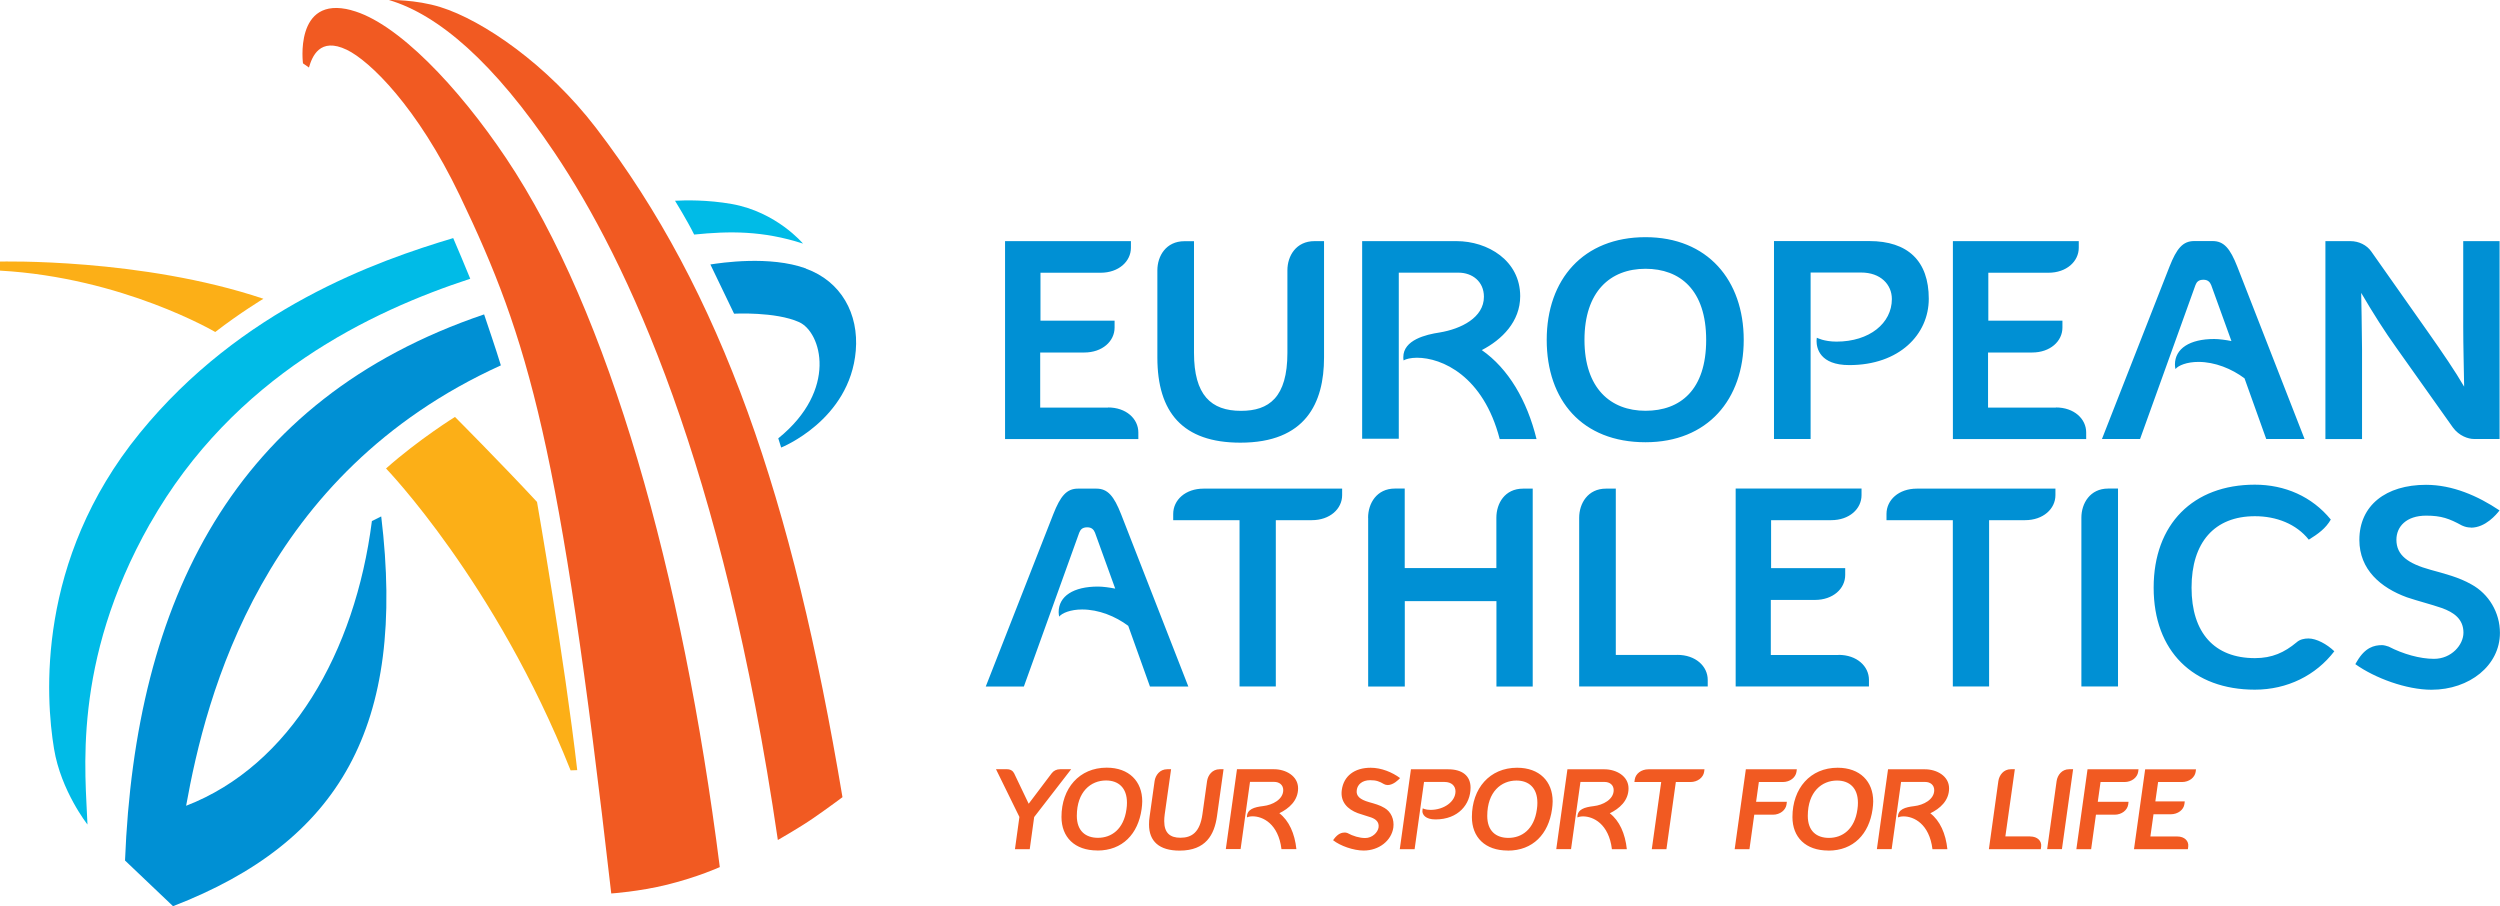
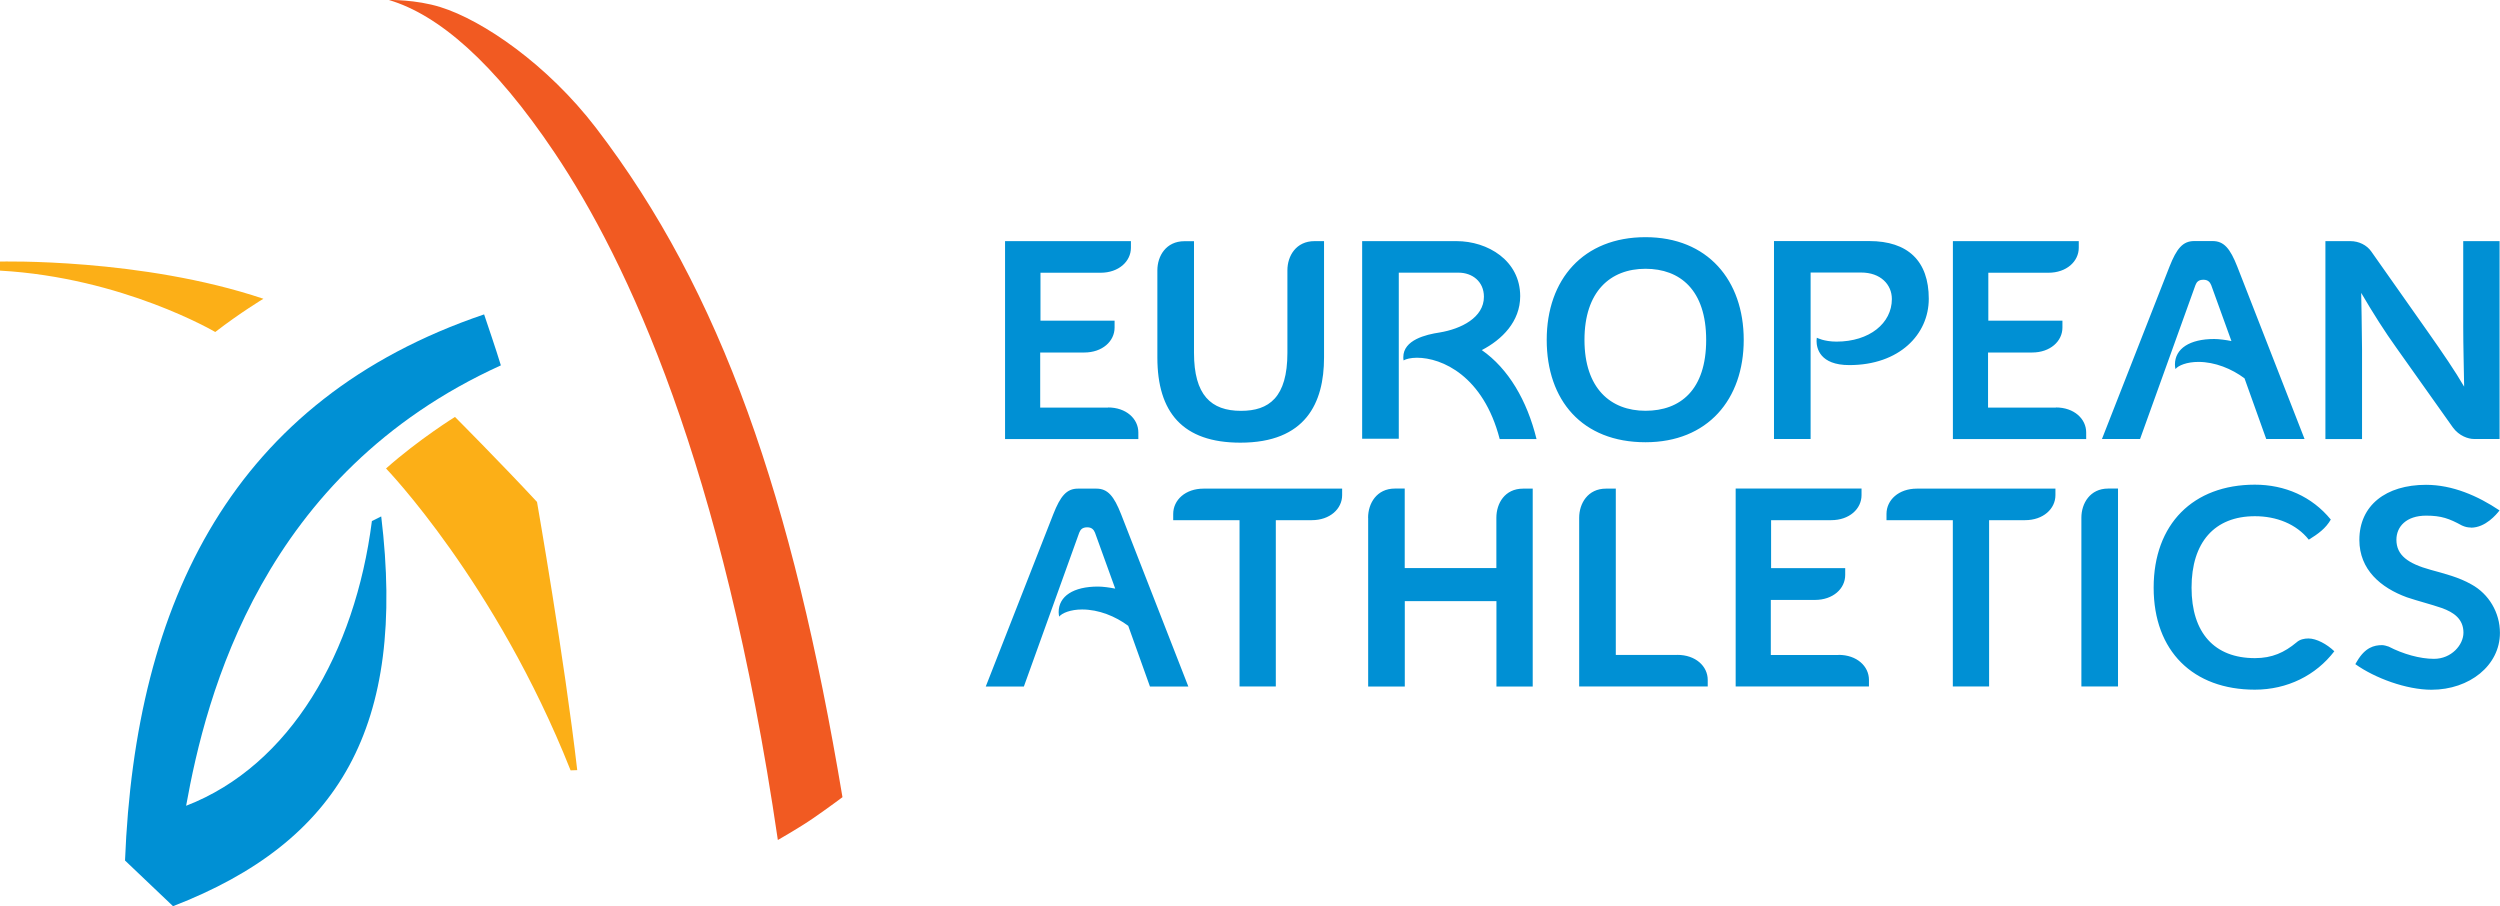
<svg xmlns="http://www.w3.org/2000/svg" id="corporate_logo_wtag_fc_rgb_l" viewBox="0 0 353.54 128.15">
  <path d="m156.69,57.62c2.57,0,4.29,1.6,4.29,3.54v.93h-18.85v-27.99h17.8v.93c0,1.94-1.73,3.54-4.29,3.54h-8.5v6.78h10.48v.97c0,1.94-1.73,3.53-4.29,3.53h-6.23v7.79h9.6Zm25.37-19.4c0-2.02,1.22-4.12,3.83-4.12h1.35v16.46c0,6.44-2.61,12.04-11.83,12.04-8.16,0-11.74-4.29-11.74-12.04v-12.33c0-2.02,1.22-4.12,3.83-4.12h1.35v15.78c0,5.98,2.4,8.21,6.65,8.21,3.95,0,6.56-1.89,6.56-8.21v-11.66Zm30.02,23.86c-2.31-8.92-8.16-11.49-11.7-11.49-.84,0-1.56.17-1.89.38-.04-.17-.04-.34-.04-.46,0-2.44,3.2-3.2,5.13-3.49,3.03-.5,6.27-2.1,6.27-5.05,0-2.19-1.68-3.41-3.58-3.41h-8.46v23.48h-5.18v-27.94h13.34c4.42,0,9.01,2.74,9.01,7.79,0,3.58-2.57,6.14-5.43,7.62,3.75,2.61,6.4,7.11,7.74,12.58h-5.22Zm20.62.46c-8.96,0-13.97-5.93-13.97-14.48s5.18-14.52,13.97-14.52,13.89,6.1,13.89,14.52-5.09,14.48-13.89,14.48Zm0-24.53c-4.97,0-8.63,3.2-8.63,10.06s3.7,10.02,8.63,10.02,8.58-2.95,8.58-10.02-3.7-10.06-8.58-10.06Zm23.35,24.07h-5.18v-27.99h13.47c5.47,0,8.42,2.82,8.42,8.16,0,5.05-4.17,9.38-11.24,9.38-4.17,0-4.63-2.4-4.63-3.41,0-.25.04-.46.04-.46,0,0,1.01.55,2.78.55,4.67,0,7.83-2.61,7.83-6.02,0-2.06-1.6-3.75-4.34-3.75h-7.15v23.52Zm34.68-4.46c2.57,0,4.29,1.6,4.29,3.54v.93h-18.85v-27.99h17.8v.93c0,1.94-1.73,3.54-4.29,3.54h-8.5v6.78h10.48v.97c0,1.94-1.73,3.53-4.29,3.53h-6.23v7.79h9.6Zm29.75,4.46l-3.07-8.58c-1.81-1.35-4.17-2.32-6.52-2.32-1.64,0-2.86.51-3.24,1.01-.04-.13-.08-.38-.08-.63,0-2.27,2.1-3.62,5.55-3.62.67,0,1.64.13,2.44.29l-2.86-7.91c-.17-.42-.46-.76-1.1-.76-.71,0-.97.34-1.13.76l-7.83,21.76h-5.39l9.55-24.37c1.01-2.57,1.89-3.62,3.49-3.62h2.61c1.6,0,2.48,1.05,3.49,3.62l9.51,24.37h-5.43Zm33-27.99v27.99h-3.62c-.8,0-2.1-.42-2.99-1.64l-8-11.28c-1.6-2.23-3.24-4.8-4.96-7.74,0,0,.12,6.1.12,8v12.67h-5.18v-27.99h3.54c1.18,0,2.31.55,2.95,1.47l8.12,11.53c1.98,2.82,3.74,5.39,5.01,7.58-.04-2.82-.13-5.72-.13-8.5v-12.08h5.13Zm-190.86,62.99l-3.07-8.58c-1.81-1.35-4.17-2.31-6.52-2.31-1.64,0-2.86.51-3.24,1.01-.04-.13-.08-.38-.08-.63,0-2.27,2.1-3.62,5.56-3.62.67,0,1.64.13,2.44.29l-2.86-7.91c-.17-.42-.46-.76-1.09-.76-.72,0-.97.34-1.14.76l-7.83,21.76h-5.39l9.55-24.37c1.01-2.57,1.89-3.62,3.49-3.62h2.61c1.6,0,2.48,1.05,3.49,3.62l9.51,24.37h-5.43Zm27.18-27.99v.93c0,1.94-1.73,3.54-4.29,3.54h-5.09v23.52c-5.22,0-5.13,0-5.13,0v-23.52h-9.38v-.88c0-1.98,1.73-3.58,4.29-3.58h19.61Zm3.67,4.12c0-2.02,1.22-4.12,3.79-4.12h1.39v11.24h12.96v-7.11c0-2.02,1.18-4.12,3.79-4.12h1.35v27.99h-5.13v-12.08h-12.96v12.08h-5.18v-23.86Zm43.74,19.4c2.57,0,4.29,1.6,4.29,3.54v.93h-18.18v-23.86c0-2.02,1.22-4.12,3.79-4.12h1.39v23.52h8.71Zm22.8,0c2.57,0,4.29,1.6,4.29,3.54v.93h-18.85v-27.99h17.8v.93c0,1.94-1.72,3.54-4.29,3.54h-8.5v6.78h10.48v.97c0,1.94-1.72,3.53-4.29,3.53h-6.23v7.79h9.59Zm30.66-23.52v.93c0,1.94-1.73,3.54-4.29,3.54h-5.09v23.52c-5.22,0-5.13,0-5.13,0v-23.52h-9.38v-.88c0-1.98,1.73-3.58,4.29-3.58h19.61Zm3.67,4.12c0-2.02,1.22-4.12,3.79-4.12h1.39v27.99h-5.18v-23.86Zm35.28.25c-.72,1.26-1.77,2.02-3.12,2.86-1.77-2.23-4.59-3.32-7.62-3.32-5.72,0-8.96,3.7-8.96,10.1s3.24,9.97,8.96,9.97c2.44,0,4.17-.8,5.89-2.23.46-.42,1.09-.55,1.68-.55,1.13,0,2.61.8,3.66,1.81-2.61,3.41-6.65,5.43-11.24,5.43-8.71,0-14.31-5.43-14.31-14.43s5.6-14.56,14.31-14.56c4.25,0,8.08,1.68,10.73,4.92Zm19.79,1.14c-.42,0-.8-.08-1.26-.29-1.77-.97-2.9-1.39-5.05-1.39-2.82,0-4.21,1.56-4.21,3.41,0,2.19,1.64,3.37,4.84,4.25,1.98.55,4,1.05,5.76,2.06,2.48,1.35,4.04,4,4.04,6.86,0,4.59-4.29,8.04-9.68,8.04-3.54,0-8-1.64-10.77-3.62l.25-.42c1.14-1.94,2.4-2.27,3.54-2.27.25,0,.72.13.93.21,2.02,1.05,4.42,1.73,6.4,1.73,2.48,0,4.17-1.98,4.17-3.7,0-1.89-1.3-2.86-3.07-3.49-1.6-.55-3.32-.97-4.92-1.51-3.7-1.35-6.73-3.91-6.73-8.12,0-4.88,3.75-7.79,9.43-7.79,3.74,0,7.32,1.56,10.39,3.62-.42.55-1.98,2.44-4.04,2.44Z" fill="#0090d4" />
-   <path d="m146.25,115.53l-.63,4.56h-2.09l.63-4.56-3.31-6.75h1.55c.51,0,.85.24,1.02.59l2.04,4.27h.03l3.23-4.28c.27-.36.68-.58,1.21-.58h1.55l-5.22,6.75Zm8.94,4.74c-3.23,0-5.08-1.89-5.08-4.74,0-4.06,2.53-6.97,6.39-6.97,3.18,0,5.03,1.95,5.03,4.76,0,.36-.04.73-.09,1.11-.49,3.5-2.7,5.85-6.25,5.85Zm4.18-6.76c0-2.12-1.22-3.14-2.96-3.14-2.14,0-4.13,1.58-4.13,5,0,2.14,1.24,3.11,2.99,3.11,1.89,0,3.64-1.19,4.03-4.04.05-.32.07-.63.07-.92Zm11.33-3.06c.12-.82.73-1.67,1.79-1.67h.54l-.93,6.65c-.37,2.6-1.56,4.86-5.29,4.86-2.87,0-4.32-1.31-4.32-3.69,0-.37.02-.77.09-1.17l.7-4.98c.12-.82.73-1.67,1.79-1.67h.54l-.9,6.37c-.05.36-.07.68-.07.97,0,1.68.83,2.35,2.29,2.35,1.6,0,2.75-.76,3.11-3.31l.66-4.71Zm4.25-1.67h5.22c1.65,0,3.4.95,3.4,2.7s-1.31,2.87-2.65,3.52c1.36,1.05,2.18,2.87,2.41,5.08h-2.11c-.44-3.6-2.65-4.64-4.08-4.64-.34,0-.65.07-.78.15,0-.02-.02-.05-.02-.07,0-1.07,1-1.38,2.29-1.53,1.33-.15,2.84-.94,2.84-2.26,0-.75-.58-1.16-1.28-1.16h-3.42c-1.33,9.49-1.33,9.5-1.33,9.5h-2.09l1.58-11.3Zm21.27,2.23c-.17,0-.32-.03-.49-.12-.66-.39-1.1-.56-1.97-.56-1.14,0-1.79.63-1.89,1.38-.14.88.48,1.36,1.72,1.72.77.22,1.55.42,2.21.83.92.54,1.39,1.61,1.24,2.77-.27,1.85-2.02,3.25-4.2,3.25-1.43,0-3.31-.66-4.32-1.46l.12-.17c.58-.78,1.11-.92,1.56-.92.1,0,.29.05.36.08.76.42,1.7.7,2.5.7,1,0,1.79-.8,1.89-1.5.1-.76-.37-1.16-1.04-1.41-.63-.22-1.29-.39-1.9-.61-1.43-.54-2.5-1.58-2.26-3.28.27-1.97,1.79-3.14,4.08-3.14,1.51,0,3.04.63,4.16,1.46-.2.22-.94.99-1.77.99Zm3.82,9.08h-2.09l1.58-11.3h5.27c1.96,0,3.16.9,3.16,2.6,0,2.33-1.72,4.49-4.96,4.49-1.44,0-1.85-.7-1.85-1.16,0-.22.05-.39.05-.41,0,0,.37.22,1.09.22,1.9,0,3.54-1.16,3.54-2.62,0-.75-.54-1.33-1.56-1.33h-2.89l-1.33,9.5Zm13.19.19c-3.23,0-5.08-1.89-5.08-4.74,0-4.06,2.53-6.97,6.39-6.97,3.18,0,5.03,1.95,5.03,4.76,0,.36-.04.73-.09,1.11-.49,3.5-2.7,5.85-6.25,5.85Zm4.18-6.76c0-2.12-1.22-3.14-2.96-3.14-2.14,0-4.13,1.58-4.13,5,0,2.14,1.24,3.11,2.99,3.11,1.89,0,3.64-1.19,4.03-4.04.05-.32.07-.63.07-.92Zm4.27-4.73h5.22c1.65,0,3.4.95,3.4,2.7s-1.31,2.87-2.65,3.52c1.36,1.05,2.18,2.87,2.41,5.08h-2.11c-.44-3.6-2.65-4.64-4.08-4.64-.34,0-.65.07-.78.15,0-.02-.02-.05-.02-.07,0-1.07,1-1.38,2.29-1.53,1.33-.15,2.84-.94,2.84-2.26,0-.75-.58-1.16-1.28-1.16h-3.42c-1.33,9.49-1.33,9.5-1.33,9.5h-2.09l1.58-11.3Zm19.36,0l-.05.37c-.12.78-.9,1.43-1.94,1.43h-2.06l-1.33,9.5c-2.11,0-2.07,0-2.07,0l1.33-9.5h-3.79l.05-.36c.12-.8.9-1.44,1.94-1.44h7.92Zm7.04,6.42l-.68,4.88h-2.09l1.58-11.3h7.21l-.05.37c-.12.78-.9,1.43-1.94,1.43h-3.38l-.39,2.8h4.35l-.05.39c-.12.78-.9,1.43-1.92,1.43h-2.63Zm10.48,5.07c-3.23,0-5.08-1.89-5.08-4.74,0-4.06,2.53-6.97,6.39-6.97,3.18,0,5.03,1.95,5.03,4.76,0,.36-.04.73-.09,1.11-.49,3.5-2.7,5.85-6.25,5.85Zm4.18-6.76c0-2.12-1.22-3.14-2.96-3.14-2.14,0-4.13,1.58-4.13,5,0,2.14,1.24,3.11,2.99,3.11,1.89,0,3.64-1.19,4.03-4.04.05-.32.07-.63.07-.92Zm4.27-4.73h5.22c1.65,0,3.4.95,3.4,2.7s-1.31,2.87-2.65,3.52c1.36,1.05,2.18,2.87,2.41,5.08h-2.11c-.44-3.6-2.65-4.64-4.08-4.64-.34,0-.65.07-.78.15,0-.02-.02-.05-.02-.07,0-1.07,1-1.38,2.29-1.53,1.33-.15,2.84-.94,2.84-2.26,0-.75-.58-1.16-1.27-1.16h-3.42c-1.33,9.49-1.33,9.5-1.33,9.5h-2.09l1.58-11.3Zm20.09,9.5c1.04,0,1.65.65,1.55,1.43l-.05.37h-7.34l1.34-9.64c.12-.82.73-1.67,1.77-1.67h.56l-1.34,9.5h3.52Zm3.74-7.84c.12-.82.73-1.67,1.77-1.67h.56l-1.58,11.3h-2.09l1.34-9.64Zm5.56,4.76l-.68,4.88h-2.09l1.58-11.3h7.21l-.05.37c-.12.78-.9,1.43-1.94,1.43h-3.38l-.39,2.8h4.35l-.05.39c-.12.78-.9,1.43-1.92,1.43h-2.63Zm11.5,3.08c1.04,0,1.65.65,1.55,1.43l-.05.37h-7.62l1.58-11.3h7.19l-.05.37c-.12.78-.9,1.43-1.94,1.43h-3.37l-.39,2.74h4.16l-.05.39c-.1.78-.9,1.43-1.94,1.43h-2.43l-.44,3.14h3.79Z" fill="#f15a22" />
  <g>
    <path d="m37.25,42.25C20,36.46,0,36.99,0,36.99v1.28c17.38.98,30.44,8.68,30.44,8.68,3.56-2.75,6.81-4.7,6.81-4.7Z" fill="#fcaf17" />
    <g>
-       <path d="m98.17,33.17c4.95-.5,9.68-.57,15.39,1.28,0,0-3.73-4.47-10.07-5.6-3.46-.61-6.63-.54-8.03-.46,0,0,1.75,2.84,2.71,4.79Z" fill="#00bbe7" />
-       <path d="m113.98,37.97c-5.1-1.86-12.06-.8-13.52-.57l3.35,6.96s5.85-.31,9.19,1.19c3.17,1.42,5.54,9.58-2.94,16.44l.41,1.3s9.71-3.86,10.55-13.68c.45-5.24-2.07-9.82-7.05-11.62Z" fill="#0090d4" />
      <path d="m75.94,70.98c-5.08-5.48-11.6-12.02-11.6-12.02,0,0-5.08,3.15-9.75,7.29,0,0,15.54,16.1,26.1,42.69l.94-.03c-1.81-15.75-5.69-37.94-5.69-37.94Z" fill="#fcaf17" />
-       <path d="m49.69,1.44c-8.2-2.19-6.82,7.8-6.84,7.52l.84.59c.44-1.53,1.53-4.35,5.35-2.51,3.23,1.55,9.96,8.04,15.99,20.63,9.79,20.43,14.15,35.14,21.41,98.68,0,0,3.89-.25,7.94-1.25,4.38-1.09,7.41-2.48,7.41-2.48-5.29-41.68-15.63-78.46-30.21-100.24-6.79-10.13-15.46-19.25-21.89-20.93Z" fill="#f15a22" />
      <path d="m119.14,112.74c-7.08-42.33-17.07-71.44-34.86-94.66-6.87-8.96-15.99-15.2-21.98-17.07C58.79-.09,55,0,55,0c6.96,2.07,14.81,8.74,23.45,21.63,10.21,15.22,23.77,43.94,31.55,97.16,0,0,3.04-1.73,5-3.08,2.12-1.46,4.13-2.97,4.13-2.97Z" fill="#f15a22" />
-       <path d="m21.21,74.07c11.86-20.92,31.39-30.1,45.29-34.65-.75-1.81-1.68-4.08-2.41-5.75-10.75,3.22-29.97,9.94-44.35,27.61-14.64,17.98-13.3,37.39-12.1,44.61.98,5.96,4.73,10.71,4.73,10.71-.23-6.91-2.34-22.81,8.83-42.53Z" fill="#00bbe7" />
      <path d="m52.59,73.7c-2.37,18.53-11.52,34.55-26.27,40.25,2.82-15.67,10.76-46.95,44.51-62.28-.72-2.38-1.85-5.64-2.37-7.21-35.5,12.04-49.33,40.58-50.78,77.23l6.79,6.46c23.58-9.12,33.02-25.46,29.44-55.12l-1.32.66Z" fill="#0090d4" />
    </g>
  </g>
</svg>